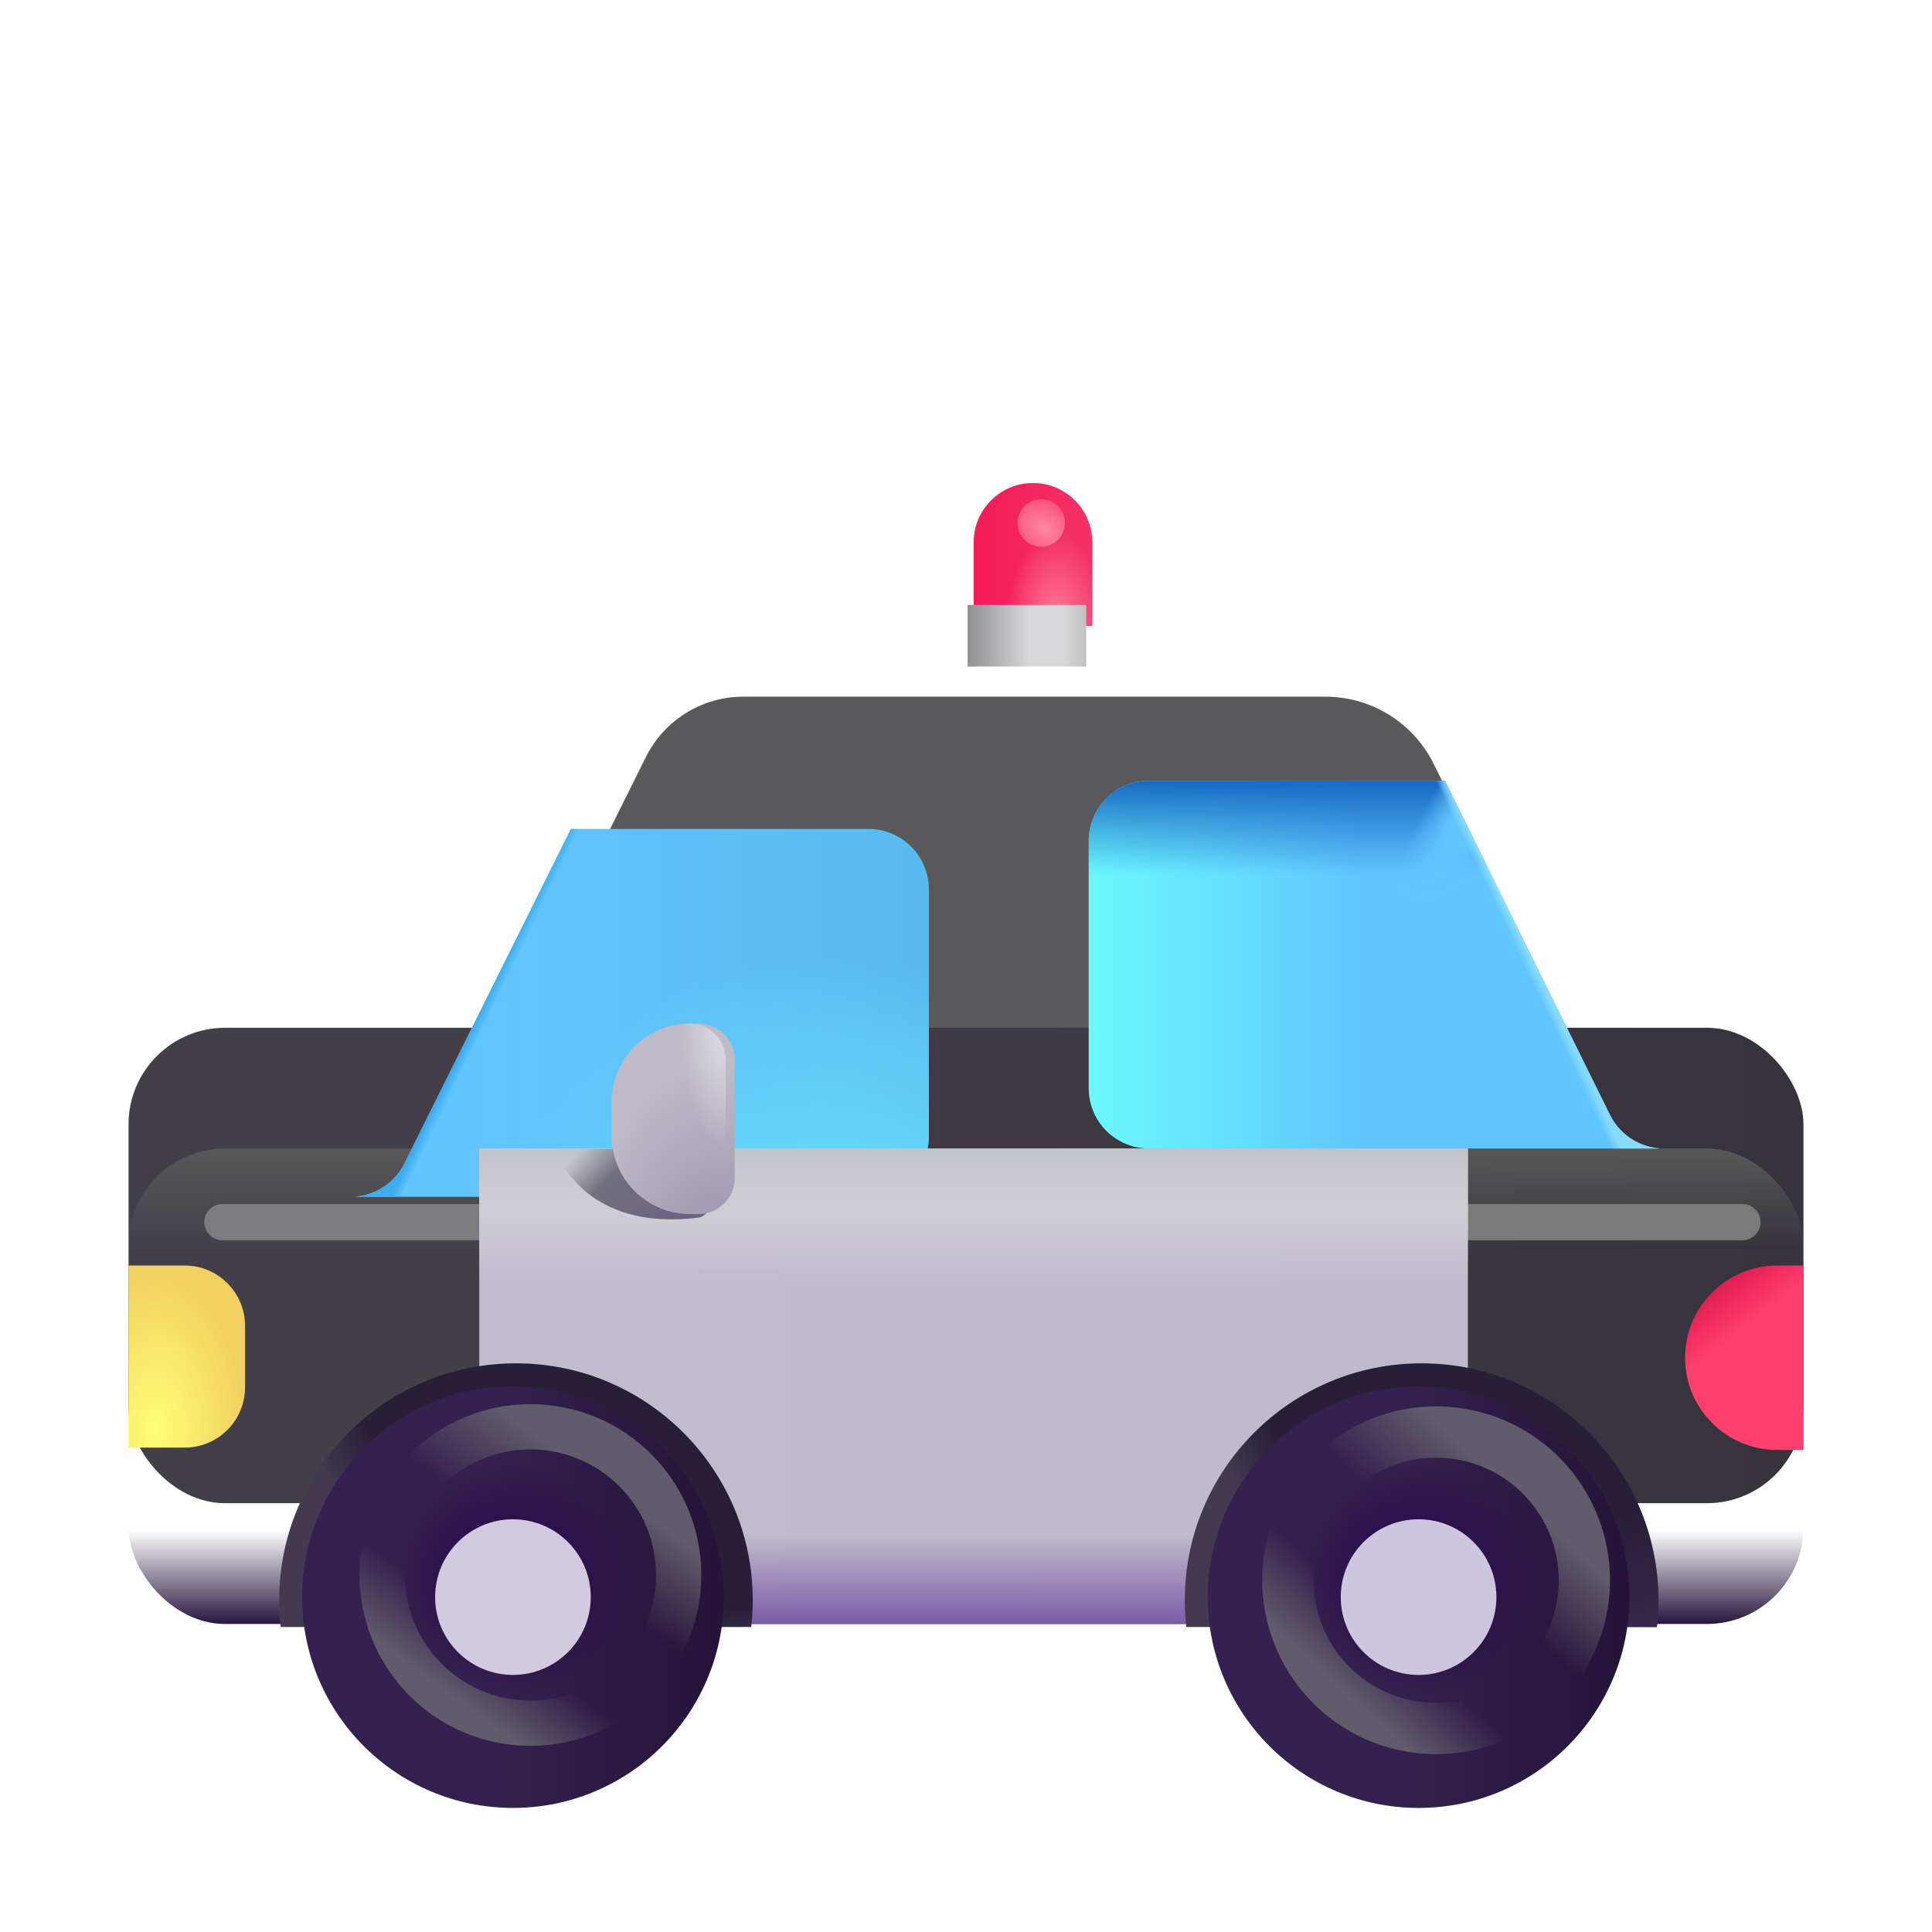
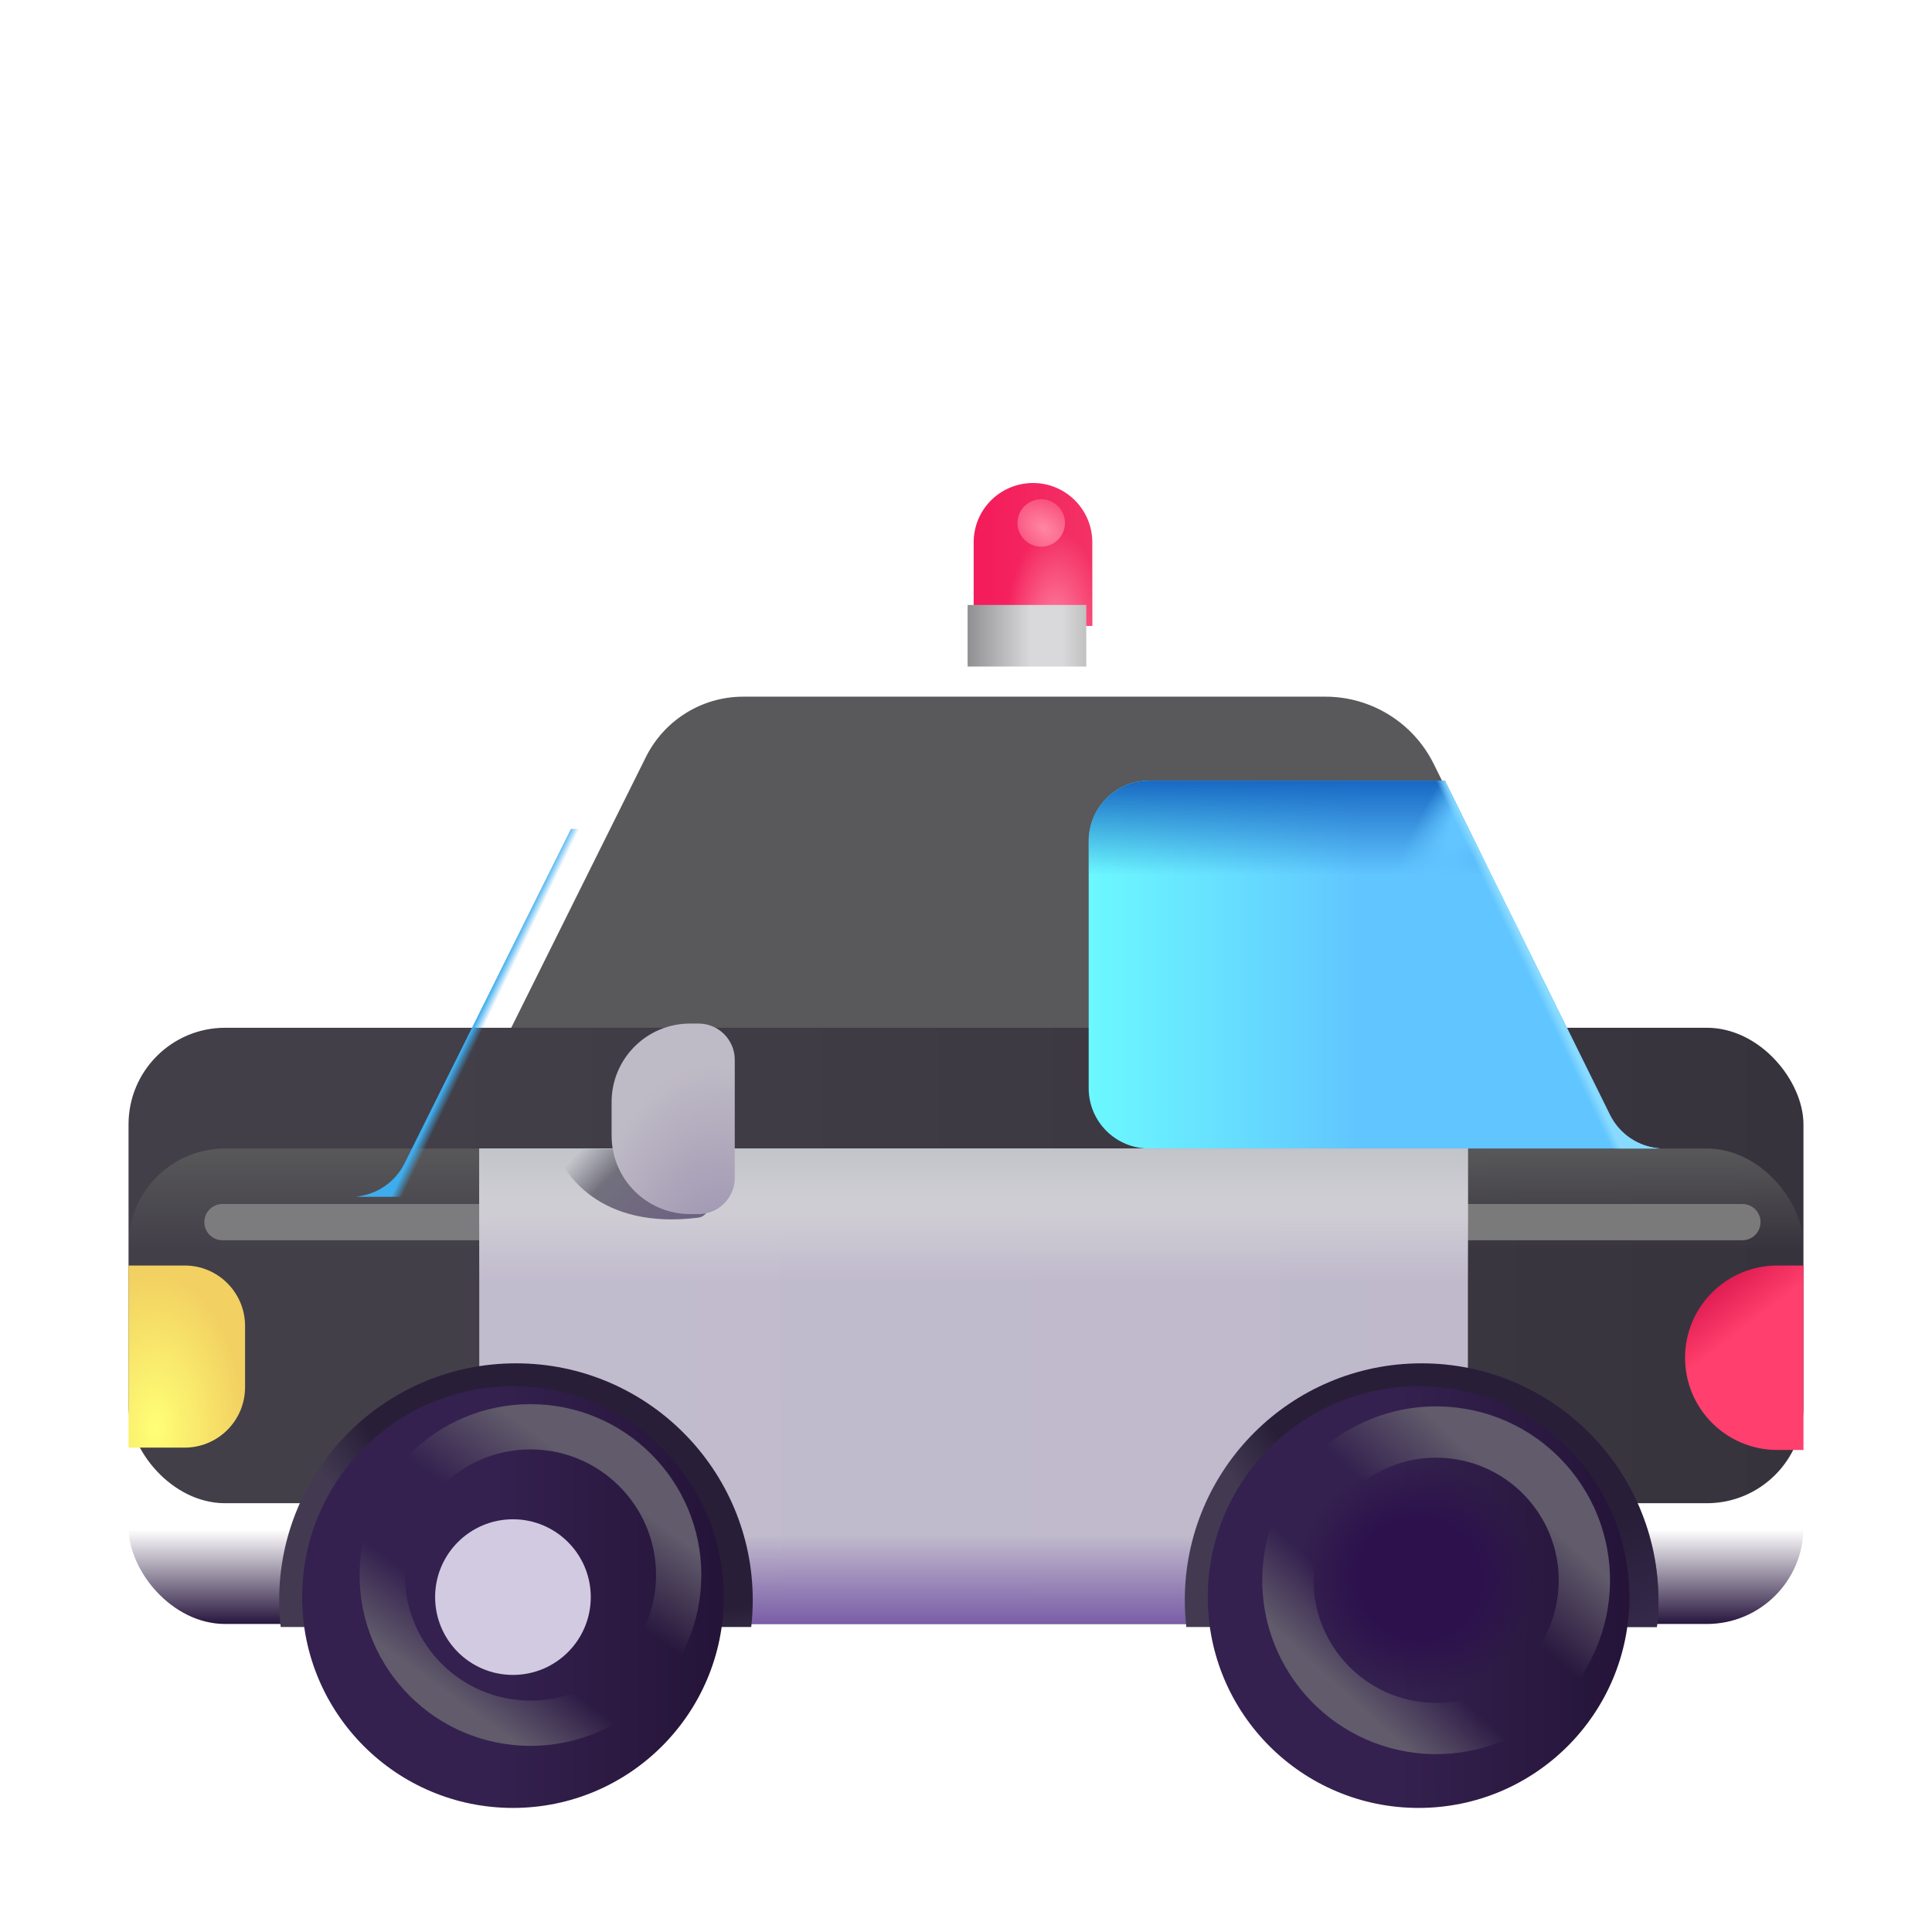
<svg xmlns="http://www.w3.org/2000/svg" viewBox="0 0 32 32" fill="none">
  <g filter="url(#filter0_ii_18_10327)">
    <path d="M10.499 12.037L6.371 20.336H27.59L23.547 12.153C23.209 11.471 22.514 11.039 21.753 11.039H12.111C11.428 11.039 10.804 11.426 10.499 12.037Z" fill="#59585A" />
    <path d="M10.499 12.037L6.371 20.336H27.59L23.547 12.153C23.209 11.471 22.514 11.039 21.753 11.039H12.111C11.428 11.039 10.804 11.426 10.499 12.037Z" fill="url(#paint0_linear_18_10327)" />
  </g>
  <g filter="url(#filter1_ii_18_10327)">
    <rect x="2.129" y="19.023" width="27.742" height="7.875" rx="1.6" fill="url(#paint1_linear_18_10327)" />
  </g>
  <rect x="2.129" y="19.023" width="27.742" height="7.875" rx="1.6" fill="url(#paint2_linear_18_10327)" />
  <rect x="2.129" y="19.023" width="27.742" height="7.875" rx="1.6" fill="url(#paint3_linear_18_10327)" />
  <g filter="url(#filter2_i_18_10327)">
    <path d="M16.027 10.367H17.992V8.982C17.992 8.44 17.552 8 17.01 8V8C16.467 8 16.027 8.44 16.027 8.982V10.367Z" fill="url(#paint4_linear_18_10327)" />
    <path d="M16.027 10.367H17.992V8.982C17.992 8.44 17.552 8 17.01 8V8C16.467 8 16.027 8.44 16.027 8.982V10.367Z" fill="url(#paint5_radial_18_10327)" />
  </g>
  <path d="M29.871 20.961V24.016H29.438C28.594 24.016 27.91 23.332 27.91 22.488C27.91 21.645 28.594 20.961 29.438 20.961H29.871Z" fill="url(#paint6_linear_18_10327)" />
  <path d="M2.129 23.977V20.961H3.059C3.611 20.961 4.059 21.409 4.059 21.961V22.977C4.059 23.529 3.611 23.977 3.059 23.977H2.129Z" fill="url(#paint7_radial_18_10327)" />
  <g filter="url(#filter3_i_18_10327)">
-     <path fill-rule="evenodd" clip-rule="evenodd" d="M6.499 19.019C6.53 19.022 6.562 19.023 6.594 19.023H14.985C15.537 19.023 15.985 18.576 15.985 18.023V13.93C15.985 13.377 15.537 12.93 14.985 12.93H10.056L7.3 18.469C7.145 18.78 6.841 18.987 6.499 19.019Z" fill="url(#paint8_linear_18_10327)" />
-     <path fill-rule="evenodd" clip-rule="evenodd" d="M6.499 19.019C6.53 19.022 6.562 19.023 6.594 19.023H14.985C15.537 19.023 15.985 18.576 15.985 18.023V13.93C15.985 13.377 15.537 12.93 14.985 12.93H10.056L7.3 18.469C7.145 18.78 6.841 18.987 6.499 19.019Z" fill="url(#paint9_radial_18_10327)" />
    <path fill-rule="evenodd" clip-rule="evenodd" d="M6.499 19.019C6.53 19.022 6.562 19.023 6.594 19.023H14.985C15.537 19.023 15.985 18.576 15.985 18.023V13.93C15.985 13.377 15.537 12.93 14.985 12.93H10.056L7.3 18.469C7.145 18.78 6.841 18.987 6.499 19.019Z" fill="url(#paint10_linear_18_10327)" />
  </g>
  <path fill-rule="evenodd" clip-rule="evenodd" d="M23.931 12.93L26.666 18.466C26.825 18.786 27.14 18.996 27.493 19.021C27.47 19.023 27.446 19.023 27.422 19.023H19.032C18.479 19.023 18.032 18.576 18.032 18.023V13.93C18.032 13.377 18.479 12.93 19.032 12.93H23.931Z" fill="url(#paint11_linear_18_10327)" />
  <path fill-rule="evenodd" clip-rule="evenodd" d="M23.931 12.93L26.666 18.466C26.825 18.786 27.14 18.996 27.493 19.021C27.47 19.023 27.446 19.023 27.422 19.023H19.032C18.479 19.023 18.032 18.576 18.032 18.023V13.93C18.032 13.377 18.479 12.93 19.032 12.93H23.931Z" fill="url(#paint12_linear_18_10327)" />
  <path fill-rule="evenodd" clip-rule="evenodd" d="M23.931 12.93L26.666 18.466C26.825 18.786 27.14 18.996 27.493 19.021C27.47 19.023 27.446 19.023 27.422 19.023H19.032C18.479 19.023 18.032 18.576 18.032 18.023V13.93C18.032 13.377 18.479 12.93 19.032 12.93H23.931Z" fill="url(#paint13_radial_18_10327)" />
  <path fill-rule="evenodd" clip-rule="evenodd" d="M23.931 12.93L26.666 18.466C26.825 18.786 27.14 18.996 27.493 19.021C27.47 19.023 27.446 19.023 27.422 19.023H19.032C18.479 19.023 18.032 18.576 18.032 18.023V13.93C18.032 13.377 18.479 12.93 19.032 12.93H23.931Z" fill="url(#paint14_linear_18_10327)" />
  <g filter="url(#filter4_f_18_10327)">
    <path d="M3.684 20.242H28.86" stroke="url(#paint15_linear_18_10327)" stroke-width="0.6" stroke-linecap="round" />
  </g>
  <rect x="16.027" y="10.02" width="1.965" height="1.02" fill="url(#paint16_linear_18_10327)" />
  <path d="M24.313 26.898H7.938V19.023H24.313V26.898Z" fill="url(#paint17_linear_18_10327)" />
  <path d="M24.313 26.898H7.938V19.023H24.313V26.898Z" fill="url(#paint18_linear_18_10327)" />
  <path d="M24.313 26.898H7.938V19.023H24.313V26.898Z" fill="url(#paint19_linear_18_10327)" />
  <g filter="url(#filter5_i_18_10327)">
    <path d="M27.393 26.898H19.599C19.583 26.752 19.574 26.604 19.574 26.453C19.574 24.287 21.33 22.531 23.496 22.531C25.662 22.531 27.418 24.287 27.418 26.453C27.418 26.604 27.41 26.752 27.393 26.898Z" fill="url(#paint20_radial_18_10327)" />
    <path d="M27.393 26.898H19.599C19.583 26.752 19.574 26.604 19.574 26.453C19.574 24.287 21.33 22.531 23.496 22.531C25.662 22.531 27.418 24.287 27.418 26.453C27.418 26.604 27.41 26.752 27.393 26.898Z" fill="url(#paint21_radial_18_10327)" />
  </g>
  <g filter="url(#filter6_i_18_10327)">
    <path d="M12.393 26.898H4.599C4.583 26.752 4.574 26.604 4.574 26.453C4.574 24.287 6.33 22.531 8.496 22.531C10.662 22.531 12.418 24.287 12.418 26.453C12.418 26.604 12.409 26.752 12.393 26.898Z" fill="url(#paint22_radial_18_10327)" />
  </g>
  <g filter="url(#filter7_i_18_10327)">
    <circle cx="8.496" cy="26.453" r="3.492" fill="url(#paint23_linear_18_10327)" />
-     <circle cx="8.496" cy="26.453" r="3.492" fill="url(#paint24_radial_18_10327)" />
  </g>
  <g filter="url(#filter8_f_18_10327)">
    <circle cx="8.786" cy="26.087" r="2.455" stroke="url(#paint25_linear_18_10327)" stroke-width="0.75" />
  </g>
  <circle cx="8.496" cy="26.453" r="1.289" fill="#D2CAE1" />
  <g filter="url(#filter9_i_18_10327)">
    <circle cx="23.496" cy="26.453" r="3.492" fill="url(#paint26_linear_18_10327)" />
    <circle cx="23.496" cy="26.453" r="3.492" fill="url(#paint27_radial_18_10327)" />
  </g>
-   <circle cx="23.496" cy="26.453" r="1.289" fill="#CEC6DE" />
  <g filter="url(#filter10_f_18_10327)">
    <circle cx="23.787" cy="26.174" r="2.455" transform="rotate(6.56 23.787 26.174)" stroke="url(#paint28_linear_18_10327)" stroke-width="0.85" />
  </g>
  <g filter="url(#filter11_f_18_10327)">
    <path d="M11.567 20.168C9.91 20.376 9.328 19.409 9.191 19.031H11.734V19.974C11.734 20.072 11.664 20.156 11.567 20.168Z" fill="url(#paint29_linear_18_10327)" />
  </g>
  <g filter="url(#filter12_i_18_10327)">
    <path d="M9.98 18.253C9.98 17.535 10.562 16.953 11.28 16.953H11.419C11.751 16.953 12.02 17.222 12.02 17.553V19.509C12.02 19.841 11.751 20.109 11.419 20.109H11.28C10.562 20.109 9.98 19.527 9.98 18.809V18.253Z" fill="url(#paint30_radial_18_10327)" />
  </g>
-   <path d="M9.98 18.253C9.98 17.535 10.562 16.953 11.28 16.953H11.419C11.751 16.953 12.02 17.222 12.02 17.553V19.509C12.02 19.841 11.751 20.109 11.419 20.109H11.28C10.562 20.109 9.98 19.527 9.98 18.809V18.253Z" fill="url(#paint31_radial_18_10327)" />
  <g filter="url(#filter13_f_18_10327)">
    <circle cx="17.246" cy="8.662" r="0.393" fill="url(#paint32_radial_18_10327)" />
  </g>
  <defs>
    <filter id="filter0_ii_18_10327" x="5.871" y="11.039" width="22.219" height="9.797" filterUnits="userSpaceOnUse" color-interpolation-filters="sRGB">
      <feFlood flood-opacity="0" result="BackgroundImageFix" />
      <feBlend mode="normal" in="SourceGraphic" in2="BackgroundImageFix" result="shape" />
      <feColorMatrix in="SourceAlpha" type="matrix" values="0 0 0 0 0 0 0 0 0 0 0 0 0 0 0 0 0 0 127 0" result="hardAlpha" />
      <feOffset dx="-1" />
      <feGaussianBlur stdDeviation="0.25" />
      <feComposite in2="hardAlpha" operator="arithmetic" k2="-1" k3="1" />
      <feColorMatrix type="matrix" values="0 0 0 0 0.463 0 0 0 0 0.463 0 0 0 0 0.467 0 0 0 1 0" />
      <feBlend mode="normal" in2="shape" result="effect1_innerShadow_18_10327" />
      <feColorMatrix in="SourceAlpha" type="matrix" values="0 0 0 0 0 0 0 0 0 0 0 0 0 0 0 0 0 0 127 0" result="hardAlpha" />
      <feOffset dx="1.2" dy="0.5" />
      <feGaussianBlur stdDeviation="0.25" />
      <feComposite in2="hardAlpha" operator="arithmetic" k2="-1" k3="1" />
      <feColorMatrix type="matrix" values="0 0 0 0 0.282 0 0 0 0 0.282 0 0 0 0 0.286 0 0 0 1 0" />
      <feBlend mode="normal" in2="effect1_innerShadow_18_10327" result="effect2_innerShadow_18_10327" />
    </filter>
    <filter id="filter1_ii_18_10327" x="1.129" y="18.023" width="29.742" height="8.875" filterUnits="userSpaceOnUse" color-interpolation-filters="sRGB">
      <feFlood flood-opacity="0" result="BackgroundImageFix" />
      <feBlend mode="normal" in="SourceGraphic" in2="BackgroundImageFix" result="shape" />
      <feColorMatrix in="SourceAlpha" type="matrix" values="0 0 0 0 0 0 0 0 0 0 0 0 0 0 0 0 0 0 127 0" result="hardAlpha" />
      <feOffset dx="1" dy="-1" />
      <feGaussianBlur stdDeviation="0.5" />
      <feComposite in2="hardAlpha" operator="arithmetic" k2="-1" k3="1" />
      <feColorMatrix type="matrix" values="0 0 0 0 0.176 0 0 0 0 0.173 0 0 0 0 0.184 0 0 0 1 0" />
      <feBlend mode="normal" in2="shape" result="effect1_innerShadow_18_10327" />
      <feColorMatrix in="SourceAlpha" type="matrix" values="0 0 0 0 0 0 0 0 0 0 0 0 0 0 0 0 0 0 127 0" result="hardAlpha" />
      <feOffset dx="-1" dy="-1" />
      <feGaussianBlur stdDeviation="0.5" />
      <feComposite in2="hardAlpha" operator="arithmetic" k2="-1" k3="1" />
      <feColorMatrix type="matrix" values="0 0 0 0 0.059 0 0 0 0 0.059 0 0 0 0 0.067 0 0 0 1 0" />
      <feBlend mode="normal" in2="effect1_innerShadow_18_10327" result="effect2_innerShadow_18_10327" />
    </filter>
    <filter id="filter2_i_18_10327" x="16.027" y="8" width="2.065" height="2.367" filterUnits="userSpaceOnUse" color-interpolation-filters="sRGB">
      <feFlood flood-opacity="0" result="BackgroundImageFix" />
      <feBlend mode="normal" in="SourceGraphic" in2="BackgroundImageFix" result="shape" />
      <feColorMatrix in="SourceAlpha" type="matrix" values="0 0 0 0 0 0 0 0 0 0 0 0 0 0 0 0 0 0 127 0" result="hardAlpha" />
      <feOffset dx="0.1" />
      <feGaussianBlur stdDeviation="0.05" />
      <feComposite in2="hardAlpha" operator="arithmetic" k2="-1" k3="1" />
      <feColorMatrix type="matrix" values="0 0 0 0 0.749 0 0 0 0 0.314 0 0 0 0 0.392 0 0 0 1 0" />
      <feBlend mode="normal" in2="shape" result="effect1_innerShadow_18_10327" />
    </filter>
    <filter id="filter3_i_18_10327" x="5.899" y="12.93" width="10.085" height="6.694" filterUnits="userSpaceOnUse" color-interpolation-filters="sRGB">
      <feFlood flood-opacity="0" result="BackgroundImageFix" />
      <feBlend mode="normal" in="SourceGraphic" in2="BackgroundImageFix" result="shape" />
      <feColorMatrix in="SourceAlpha" type="matrix" values="0 0 0 0 0 0 0 0 0 0 0 0 0 0 0 0 0 0 127 0" result="hardAlpha" />
      <feOffset dx="-0.6" dy="0.8" />
      <feGaussianBlur stdDeviation="0.3" />
      <feComposite in2="hardAlpha" operator="arithmetic" k2="-1" k3="1" />
      <feColorMatrix type="matrix" values="0 0 0 0 0.122 0 0 0 0 0.49 0 0 0 0 0.788 0 0 0 1 0" />
      <feBlend mode="normal" in2="shape" result="effect1_innerShadow_18_10327" />
    </filter>
    <filter id="filter4_f_18_10327" x="2.184" y="18.742" width="28.177" height="3" filterUnits="userSpaceOnUse" color-interpolation-filters="sRGB">
      <feFlood flood-opacity="0" result="BackgroundImageFix" />
      <feBlend mode="normal" in="SourceGraphic" in2="BackgroundImageFix" result="shape" />
      <feGaussianBlur stdDeviation="0.6" result="effect1_foregroundBlur_18_10327" />
    </filter>
    <filter id="filter5_i_18_10327" x="19.574" y="22.531" width="7.894" height="4.417" filterUnits="userSpaceOnUse" color-interpolation-filters="sRGB">
      <feFlood flood-opacity="0" result="BackgroundImageFix" />
      <feBlend mode="normal" in="SourceGraphic" in2="BackgroundImageFix" result="shape" />
      <feColorMatrix in="SourceAlpha" type="matrix" values="0 0 0 0 0 0 0 0 0 0 0 0 0 0 0 0 0 0 127 0" result="hardAlpha" />
      <feOffset dx="0.05" dy="0.05" />
      <feGaussianBlur stdDeviation="0.05" />
      <feComposite in2="hardAlpha" operator="arithmetic" k2="-1" k3="1" />
      <feColorMatrix type="matrix" values="0 0 0 0 0.137 0 0 0 0 0.118 0 0 0 0 0.165 0 0 0 1 0" />
      <feBlend mode="normal" in2="shape" result="effect1_innerShadow_18_10327" />
    </filter>
    <filter id="filter6_i_18_10327" x="4.574" y="22.531" width="7.894" height="4.417" filterUnits="userSpaceOnUse" color-interpolation-filters="sRGB">
      <feFlood flood-opacity="0" result="BackgroundImageFix" />
      <feBlend mode="normal" in="SourceGraphic" in2="BackgroundImageFix" result="shape" />
      <feColorMatrix in="SourceAlpha" type="matrix" values="0 0 0 0 0 0 0 0 0 0 0 0 0 0 0 0 0 0 127 0" result="hardAlpha" />
      <feOffset dx="0.05" dy="0.05" />
      <feGaussianBlur stdDeviation="0.05" />
      <feComposite in2="hardAlpha" operator="arithmetic" k2="-1" k3="1" />
      <feColorMatrix type="matrix" values="0 0 0 0 0.137 0 0 0 0 0.118 0 0 0 0 0.165 0 0 0 1 0" />
      <feBlend mode="normal" in2="shape" result="effect1_innerShadow_18_10327" />
    </filter>
    <filter id="filter7_i_18_10327" x="5.004" y="22.961" width="6.984" height="6.984" filterUnits="userSpaceOnUse" color-interpolation-filters="sRGB">
      <feFlood flood-opacity="0" result="BackgroundImageFix" />
      <feBlend mode="normal" in="SourceGraphic" in2="BackgroundImageFix" result="shape" />
      <feColorMatrix in="SourceAlpha" type="matrix" values="0 0 0 0 0 0 0 0 0 0 0 0 0 0 0 0 0 0 127 0" result="hardAlpha" />
      <feOffset />
      <feGaussianBlur stdDeviation="0.5" />
      <feComposite in2="hardAlpha" operator="arithmetic" k2="-1" k3="1" />
      <feColorMatrix type="matrix" values="0 0 0 0 0.145 0 0 0 0 0.082 0 0 0 0 0.216 0 0 0 1 0" />
      <feBlend mode="normal" in2="shape" result="effect1_innerShadow_18_10327" />
    </filter>
    <filter id="filter8_f_18_10327" x="5.206" y="22.506" width="7.161" height="7.161" filterUnits="userSpaceOnUse" color-interpolation-filters="sRGB">
      <feFlood flood-opacity="0" result="BackgroundImageFix" />
      <feBlend mode="normal" in="SourceGraphic" in2="BackgroundImageFix" result="shape" />
      <feGaussianBlur stdDeviation="0.375" result="effect1_foregroundBlur_18_10327" />
    </filter>
    <filter id="filter9_i_18_10327" x="20.004" y="22.961" width="6.984" height="6.984" filterUnits="userSpaceOnUse" color-interpolation-filters="sRGB">
      <feFlood flood-opacity="0" result="BackgroundImageFix" />
      <feBlend mode="normal" in="SourceGraphic" in2="BackgroundImageFix" result="shape" />
      <feColorMatrix in="SourceAlpha" type="matrix" values="0 0 0 0 0 0 0 0 0 0 0 0 0 0 0 0 0 0 127 0" result="hardAlpha" />
      <feOffset />
      <feGaussianBlur stdDeviation="0.5" />
      <feComposite in2="hardAlpha" operator="arithmetic" k2="-1" k3="1" />
      <feColorMatrix type="matrix" values="0 0 0 0 0.145 0 0 0 0 0.082 0 0 0 0 0.216 0 0 0 1 0" />
      <feBlend mode="normal" in2="shape" result="effect1_innerShadow_18_10327" />
    </filter>
    <filter id="filter10_f_18_10327" x="20.156" y="22.544" width="7.262" height="7.262" filterUnits="userSpaceOnUse" color-interpolation-filters="sRGB">
      <feFlood flood-opacity="0" result="BackgroundImageFix" />
      <feBlend mode="normal" in="SourceGraphic" in2="BackgroundImageFix" result="shape" />
      <feGaussianBlur stdDeviation="0.375" result="effect1_foregroundBlur_18_10327" />
    </filter>
    <filter id="filter11_f_18_10327" x="8.941" y="18.781" width="3.043" height="1.666" filterUnits="userSpaceOnUse" color-interpolation-filters="sRGB">
      <feFlood flood-opacity="0" result="BackgroundImageFix" />
      <feBlend mode="normal" in="SourceGraphic" in2="BackgroundImageFix" result="shape" />
      <feGaussianBlur stdDeviation="0.125" result="effect1_foregroundBlur_18_10327" />
    </filter>
    <filter id="filter12_i_18_10327" x="9.98" y="16.953" width="2.189" height="3.156" filterUnits="userSpaceOnUse" color-interpolation-filters="sRGB">
      <feFlood flood-opacity="0" result="BackgroundImageFix" />
      <feBlend mode="normal" in="SourceGraphic" in2="BackgroundImageFix" result="shape" />
      <feColorMatrix in="SourceAlpha" type="matrix" values="0 0 0 0 0 0 0 0 0 0 0 0 0 0 0 0 0 0 127 0" result="hardAlpha" />
      <feOffset dx="0.15" />
      <feGaussianBlur stdDeviation="0.25" />
      <feComposite in2="hardAlpha" operator="arithmetic" k2="-1" k3="1" />
      <feColorMatrix type="matrix" values="0 0 0 0 0.525 0 0 0 0 0.522 0 0 0 0 0.561 0 0 0 1 0" />
      <feBlend mode="normal" in2="shape" result="effect1_innerShadow_18_10327" />
    </filter>
    <filter id="filter13_f_18_10327" x="16.553" y="7.97" width="1.385" height="1.385" filterUnits="userSpaceOnUse" color-interpolation-filters="sRGB">
      <feFlood flood-opacity="0" result="BackgroundImageFix" />
      <feBlend mode="normal" in="SourceGraphic" in2="BackgroundImageFix" result="shape" />
      <feGaussianBlur stdDeviation="0.15" result="effect1_foregroundBlur_18_10327" />
    </filter>
    <linearGradient id="paint0_linear_18_10327" x1="17.586" y1="19.081" x2="17.577" y2="18.537" gradientUnits="userSpaceOnUse">
      <stop stop-color="#2D3136" />
      <stop offset="1" stop-color="#2D3136" stop-opacity="0" />
    </linearGradient>
    <linearGradient id="paint1_linear_18_10327" x1="6.934" y1="24.18" x2="29.871" y2="24.18" gradientUnits="userSpaceOnUse">
      <stop stop-color="#423F49" />
      <stop offset="1" stop-color="#37333D" />
    </linearGradient>
    <linearGradient id="paint2_linear_18_10327" x1="16" y1="26.898" x2="16" y2="25.336" gradientUnits="userSpaceOnUse">
      <stop stop-color="#27163E" />
      <stop offset="1" stop-color="#27163E" stop-opacity="0" />
    </linearGradient>
    <linearGradient id="paint3_linear_18_10327" x1="16" y1="19.023" x2="16" y2="20.68" gradientUnits="userSpaceOnUse">
      <stop stop-color="#585859" />
      <stop offset="1" stop-color="#585859" stop-opacity="0" />
    </linearGradient>
    <linearGradient id="paint4_linear_18_10327" x1="17.992" y1="9.01" x2="16.188" y2="9.01" gradientUnits="userSpaceOnUse">
      <stop stop-color="#F33265" />
      <stop offset="1" stop-color="#F41C5B" />
    </linearGradient>
    <radialGradient id="paint5_radial_18_10327" cx="0" cy="0" r="1" gradientUnits="userSpaceOnUse" gradientTransform="translate(17.379 10.438) rotate(-90) scale(1.664 0.82)">
      <stop stop-color="#FF82A1" />
      <stop offset="1" stop-color="#FF82A1" stop-opacity="0" />
    </radialGradient>
    <linearGradient id="paint6_linear_18_10327" x1="28.512" y1="20.867" x2="30.434" y2="23.367" gradientUnits="userSpaceOnUse">
      <stop stop-color="#D51047" />
      <stop offset="0.359" stop-color="#FF3F6D" />
    </linearGradient>
    <radialGradient id="paint7_radial_18_10327" cx="0" cy="0" r="1" gradientUnits="userSpaceOnUse" gradientTransform="translate(2.573 23.647) rotate(-90) scale(2.591 1.485)">
      <stop stop-color="#FFFF76" />
      <stop offset="1" stop-color="#F2D061" />
    </radialGradient>
    <linearGradient id="paint8_linear_18_10327" x1="8.505" y1="17.421" x2="16.648" y2="17.421" gradientUnits="userSpaceOnUse">
      <stop stop-color="#62C5FF" />
      <stop offset="1" stop-color="#58B9ED" />
    </linearGradient>
    <radialGradient id="paint9_radial_18_10327" cx="0" cy="0" r="1" gradientUnits="userSpaceOnUse" gradientTransform="translate(14.434 19.421) rotate(-90) scale(4.357 5.393)">
      <stop stop-color="#68DFFF" />
      <stop offset="1" stop-color="#68DFFF" stop-opacity="0" />
    </radialGradient>
    <linearGradient id="paint10_linear_18_10327" x1="8.566" y1="15.938" x2="8.711" y2="16.008" gradientUnits="userSpaceOnUse">
      <stop stop-color="#3EACED" />
      <stop offset="1" stop-color="#3EACED" stop-opacity="0" />
    </linearGradient>
    <linearGradient id="paint11_linear_18_10327" x1="17.559" y1="19.023" x2="26.871" y2="19.023" gradientUnits="userSpaceOnUse">
      <stop stop-color="#6DFEFF" />
      <stop offset="0.537" stop-color="#61C5FF" />
    </linearGradient>
    <linearGradient id="paint12_linear_18_10327" x1="22.762" y1="12.93" x2="22.762" y2="14.492" gradientUnits="userSpaceOnUse">
      <stop stop-color="#1868C3" />
      <stop offset="1" stop-color="#1868C3" stop-opacity="0" />
    </linearGradient>
    <radialGradient id="paint13_radial_18_10327" cx="0" cy="0" r="1" gradientUnits="userSpaceOnUse" gradientTransform="translate(24.746 12.93) rotate(123.232) scale(3.25 0.754)">
      <stop offset="0.408" stop-color="#62C5FF" />
      <stop offset="1" stop-color="#62C5FF" stop-opacity="0" />
    </radialGradient>
    <linearGradient id="paint14_linear_18_10327" x1="25.77" y1="16.633" x2="25.59" y2="16.719" gradientUnits="userSpaceOnUse">
      <stop offset="0.288" stop-color="#88DAFF" />
      <stop offset="1" stop-color="#88DAFF" stop-opacity="0" />
    </linearGradient>
    <linearGradient id="paint15_linear_18_10327" x1="4.684" y1="20.68" x2="24.309" y2="20.68" gradientUnits="userSpaceOnUse">
      <stop stop-color="#7C7B7D" />
      <stop offset="1" stop-color="#7A7A7B" />
    </linearGradient>
    <linearGradient id="paint16_linear_18_10327" x1="15.899" y1="11.039" x2="17.992" y2="11.039" gradientUnits="userSpaceOnUse">
      <stop stop-color="#878688" />
      <stop offset="0.555" stop-color="#D9D8DB" />
      <stop offset="0.809" stop-color="#D9D8DB" />
      <stop offset="1" stop-color="#C1C1C1" />
    </linearGradient>
    <linearGradient id="paint17_linear_18_10327" x1="8.809" y1="23.93" x2="25.371" y2="23.867" gradientUnits="userSpaceOnUse">
      <stop stop-color="#C1BBCE" />
      <stop offset="1" stop-color="#BFB9CB" />
    </linearGradient>
    <linearGradient id="paint18_linear_18_10327" x1="16.125" y1="18.711" x2="16.125" y2="26.898" gradientUnits="userSpaceOnUse">
      <stop offset="0.015" stop-color="#BEC2C7" />
      <stop offset="0.137" stop-color="#CFCDD4" />
      <stop offset="0.168" stop-color="#CFCDD4" />
      <stop offset="0.309" stop-color="#CFCDD4" stop-opacity="0" />
    </linearGradient>
    <linearGradient id="paint19_linear_18_10327" x1="16.125" y1="26.898" x2="16.125" y2="25.43" gradientUnits="userSpaceOnUse">
      <stop stop-color="#7A5DA7" />
      <stop offset="1" stop-color="#7A5DA7" stop-opacity="0" />
    </linearGradient>
    <radialGradient id="paint20_radial_18_10327" cx="0" cy="0" r="1" gradientUnits="userSpaceOnUse" gradientTransform="translate(24.934 23.461) rotate(115.301) scale(3.802 6.185)">
      <stop offset="0.73" stop-color="#281E38" />
      <stop offset="0.961" stop-color="#433A52" />
    </radialGradient>
    <radialGradient id="paint21_radial_18_10327" cx="0" cy="0" r="1" gradientUnits="userSpaceOnUse" gradientTransform="translate(27.418 26.898) rotate(-117.859) scale(1.868 3.355)">
      <stop stop-color="#36294B" />
      <stop offset="1" stop-color="#36294B" stop-opacity="0" />
    </radialGradient>
    <radialGradient id="paint22_radial_18_10327" cx="0" cy="0" r="1" gradientUnits="userSpaceOnUse" gradientTransform="translate(9.934 23.461) rotate(115.301) scale(3.802 6.185)">
      <stop offset="0.73" stop-color="#281E38" />
      <stop offset="0.961" stop-color="#433A52" />
    </radialGradient>
    <linearGradient id="paint23_linear_18_10327" x1="6.886" y1="25.575" x2="12.131" y2="25.575" gradientUnits="userSpaceOnUse">
      <stop offset="0.239" stop-color="#34214F" />
      <stop offset="1" stop-color="#241337" />
    </linearGradient>
    <radialGradient id="paint24_radial_18_10327" cx="0" cy="0" r="1" gradientUnits="userSpaceOnUse" gradientTransform="translate(8.496 26.141) rotate(-65.537) scale(1.905 1.99)">
      <stop offset="0.523" stop-color="#2D114D" />
      <stop offset="1" stop-color="#2B1249" stop-opacity="0" />
    </radialGradient>
    <linearGradient id="paint25_linear_18_10327" x1="10.124" y1="24.139" x2="7.141" y2="28.258" gradientUnits="userSpaceOnUse">
      <stop offset="0.083" stop-color="#615B6B" />
      <stop offset="0.391" stop-color="#615B6B" stop-opacity="0" />
      <stop offset="0.692" stop-color="#615B6B" stop-opacity="0" />
      <stop offset="0.935" stop-color="#615B6B" />
    </linearGradient>
    <linearGradient id="paint26_linear_18_10327" x1="21.886" y1="25.575" x2="27.131" y2="25.575" gradientUnits="userSpaceOnUse">
      <stop offset="0.239" stop-color="#34214F" />
      <stop offset="1" stop-color="#241337" />
    </linearGradient>
    <radialGradient id="paint27_radial_18_10327" cx="0" cy="0" r="1" gradientUnits="userSpaceOnUse" gradientTransform="translate(23.496 26.141) rotate(-65.537) scale(1.905 1.99)">
      <stop offset="0.523" stop-color="#2D114D" />
      <stop offset="1" stop-color="#2B1249" stop-opacity="0" />
    </radialGradient>
    <linearGradient id="paint28_linear_18_10327" x1="25.124" y1="24.226" x2="22.141" y2="28.346" gradientUnits="userSpaceOnUse">
      <stop offset="0.083" stop-color="#615B6B" />
      <stop offset="0.391" stop-color="#615B6B" stop-opacity="0" />
      <stop offset="0.692" stop-color="#615B6B" stop-opacity="0" />
      <stop offset="0.935" stop-color="#615B6B" />
    </linearGradient>
    <linearGradient id="paint29_linear_18_10327" x1="11.342" y1="20.145" x2="9.9" y2="18.751" gradientUnits="userSpaceOnUse">
      <stop stop-color="#6E6283" />
      <stop offset="0.669" stop-color="#71707C" />
      <stop offset="1" stop-color="#71707C" stop-opacity="0" />
    </linearGradient>
    <radialGradient id="paint30_radial_18_10327" cx="0" cy="0" r="1" gradientUnits="userSpaceOnUse" gradientTransform="translate(12.02 22.759) rotate(-95.222) scale(5.183 2.621)">
      <stop stop-color="#8678A1" />
      <stop offset="1" stop-color="#BFBBC6" />
    </radialGradient>
    <radialGradient id="paint31_radial_18_10327" cx="0" cy="0" r="1" gradientUnits="userSpaceOnUse" gradientTransform="translate(12.02 16.72) rotate(90) scale(2.298 0.754)">
      <stop stop-color="#E1E0E5" />
      <stop offset="1" stop-color="#E1E0E5" stop-opacity="0" />
    </radialGradient>
    <radialGradient id="paint32_radial_18_10327" cx="0" cy="0" r="1" gradientUnits="userSpaceOnUse" gradientTransform="translate(17.293 8.75) rotate(-54.395) scale(0.778 1.106)">
      <stop stop-color="#FF87A4" />
      <stop offset="1" stop-color="#FF87A4" stop-opacity="0" />
    </radialGradient>
  </defs>
</svg>